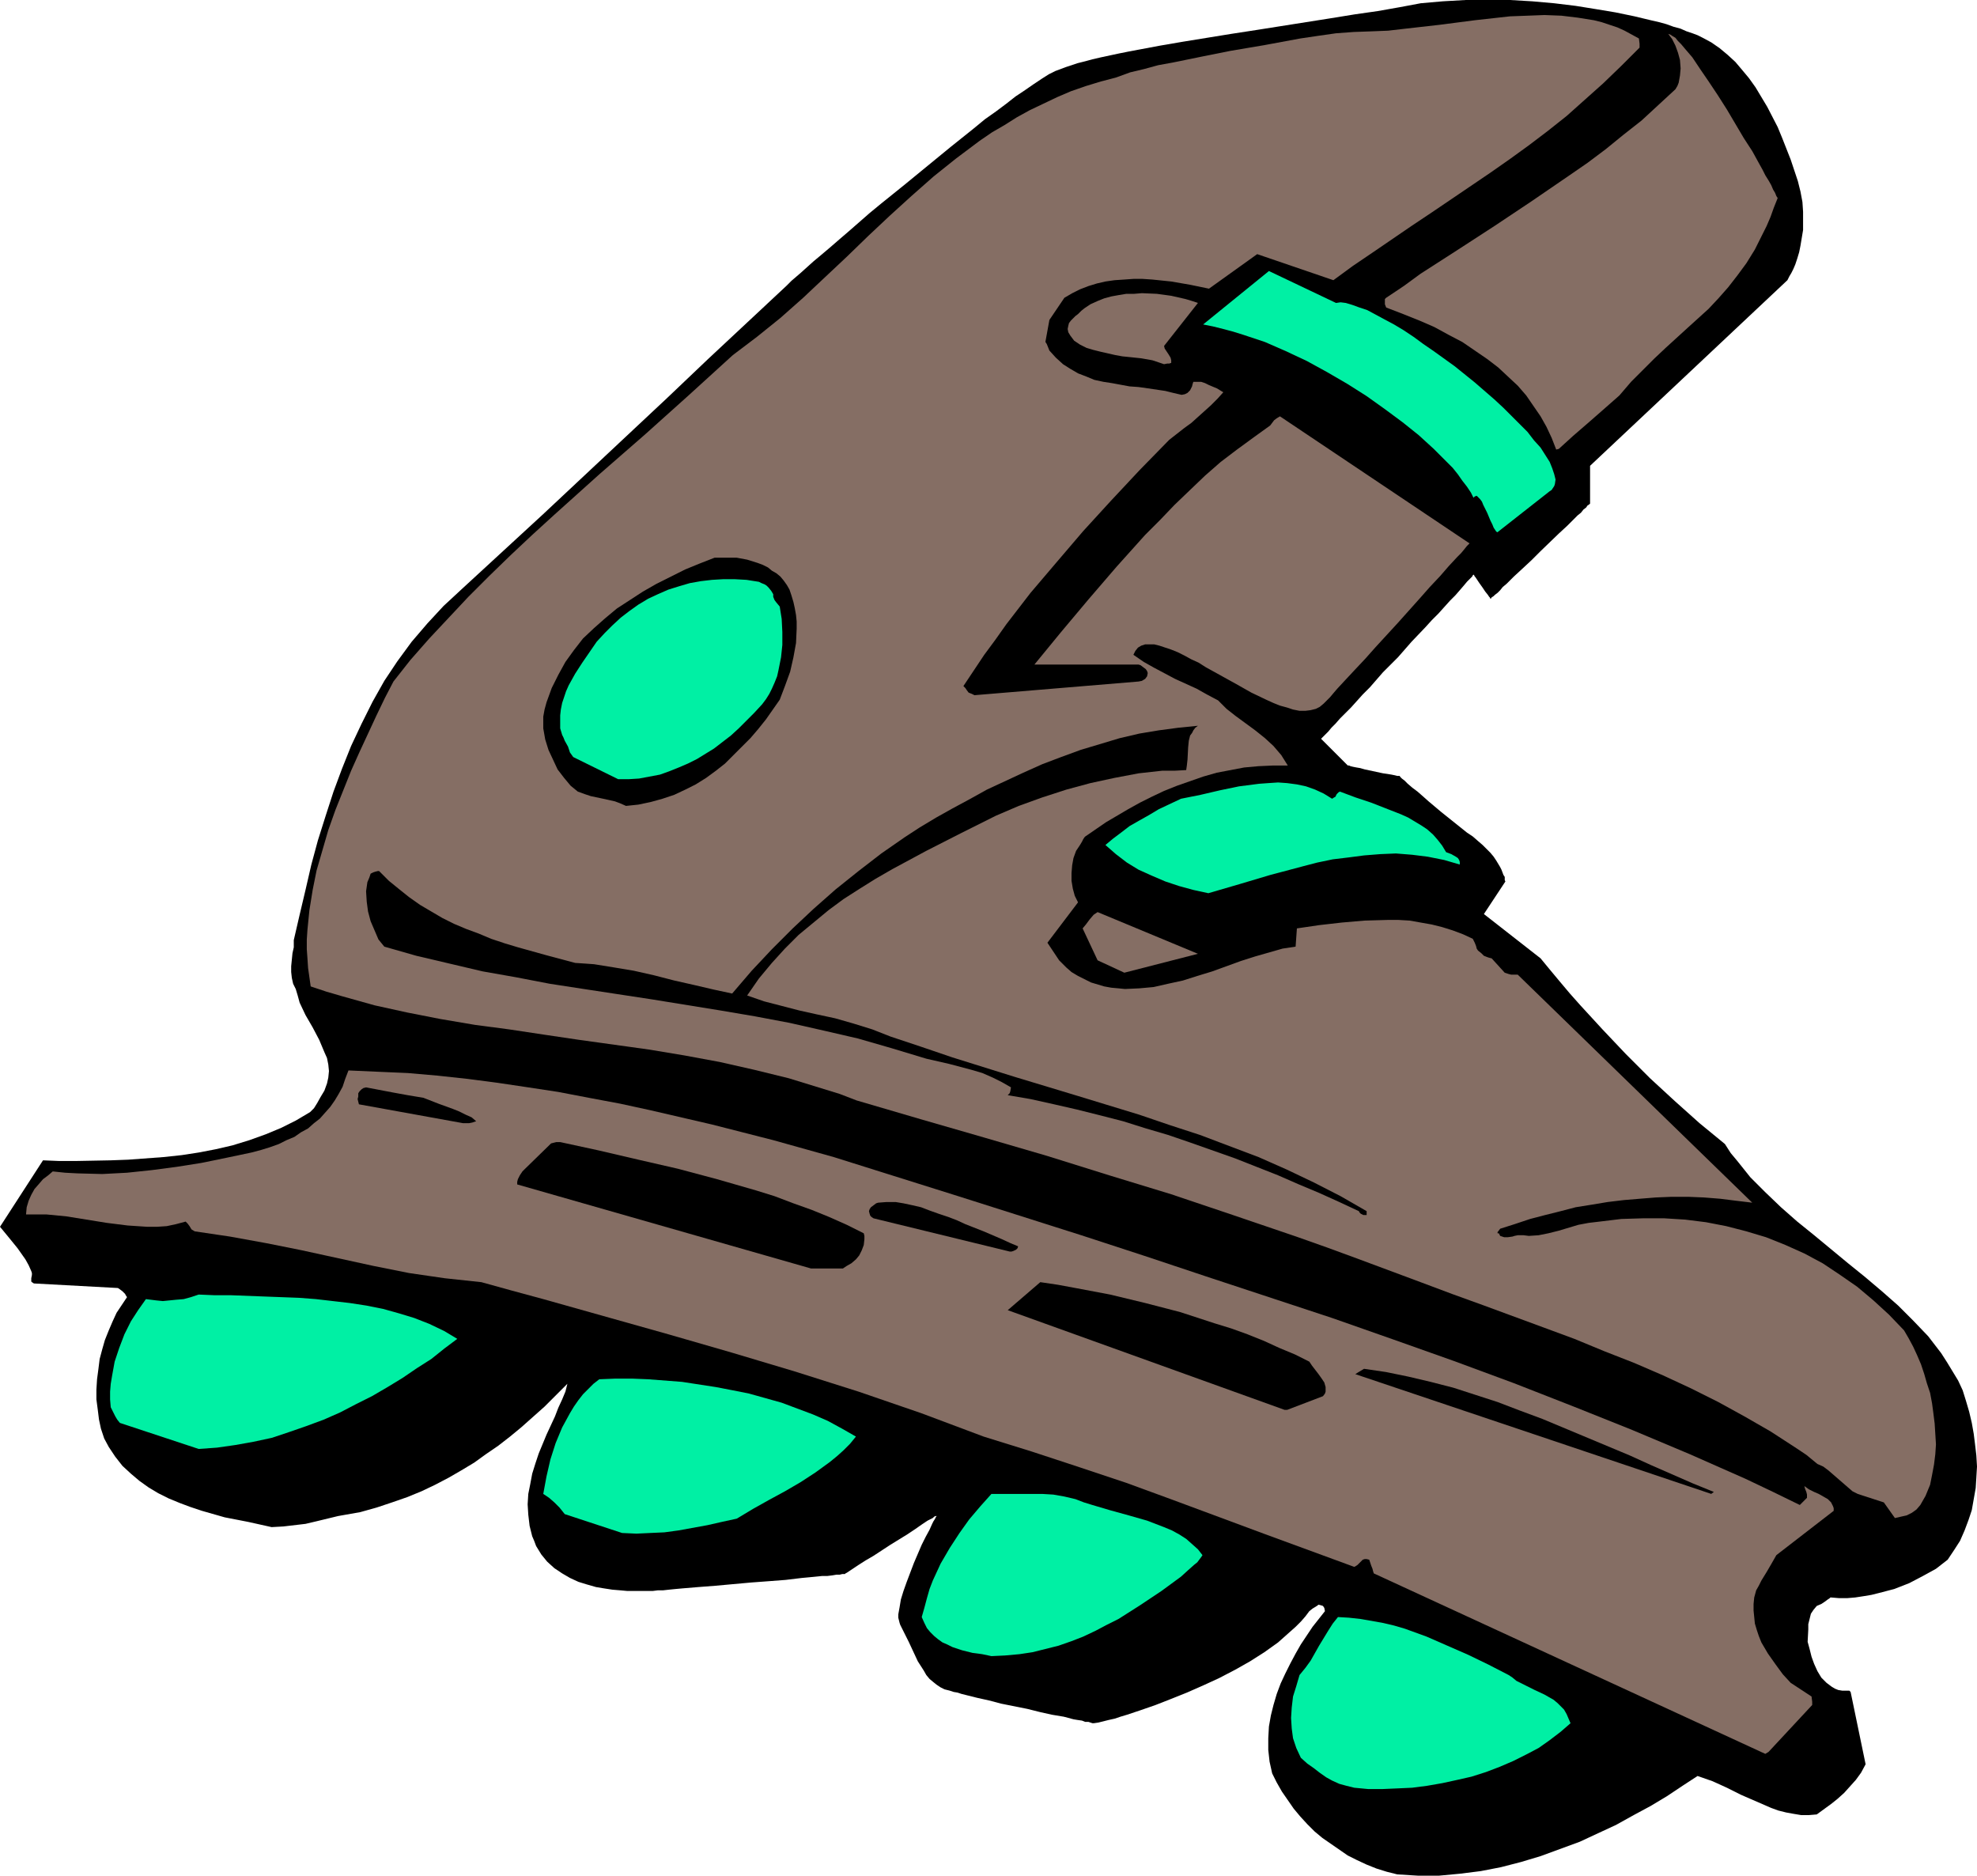
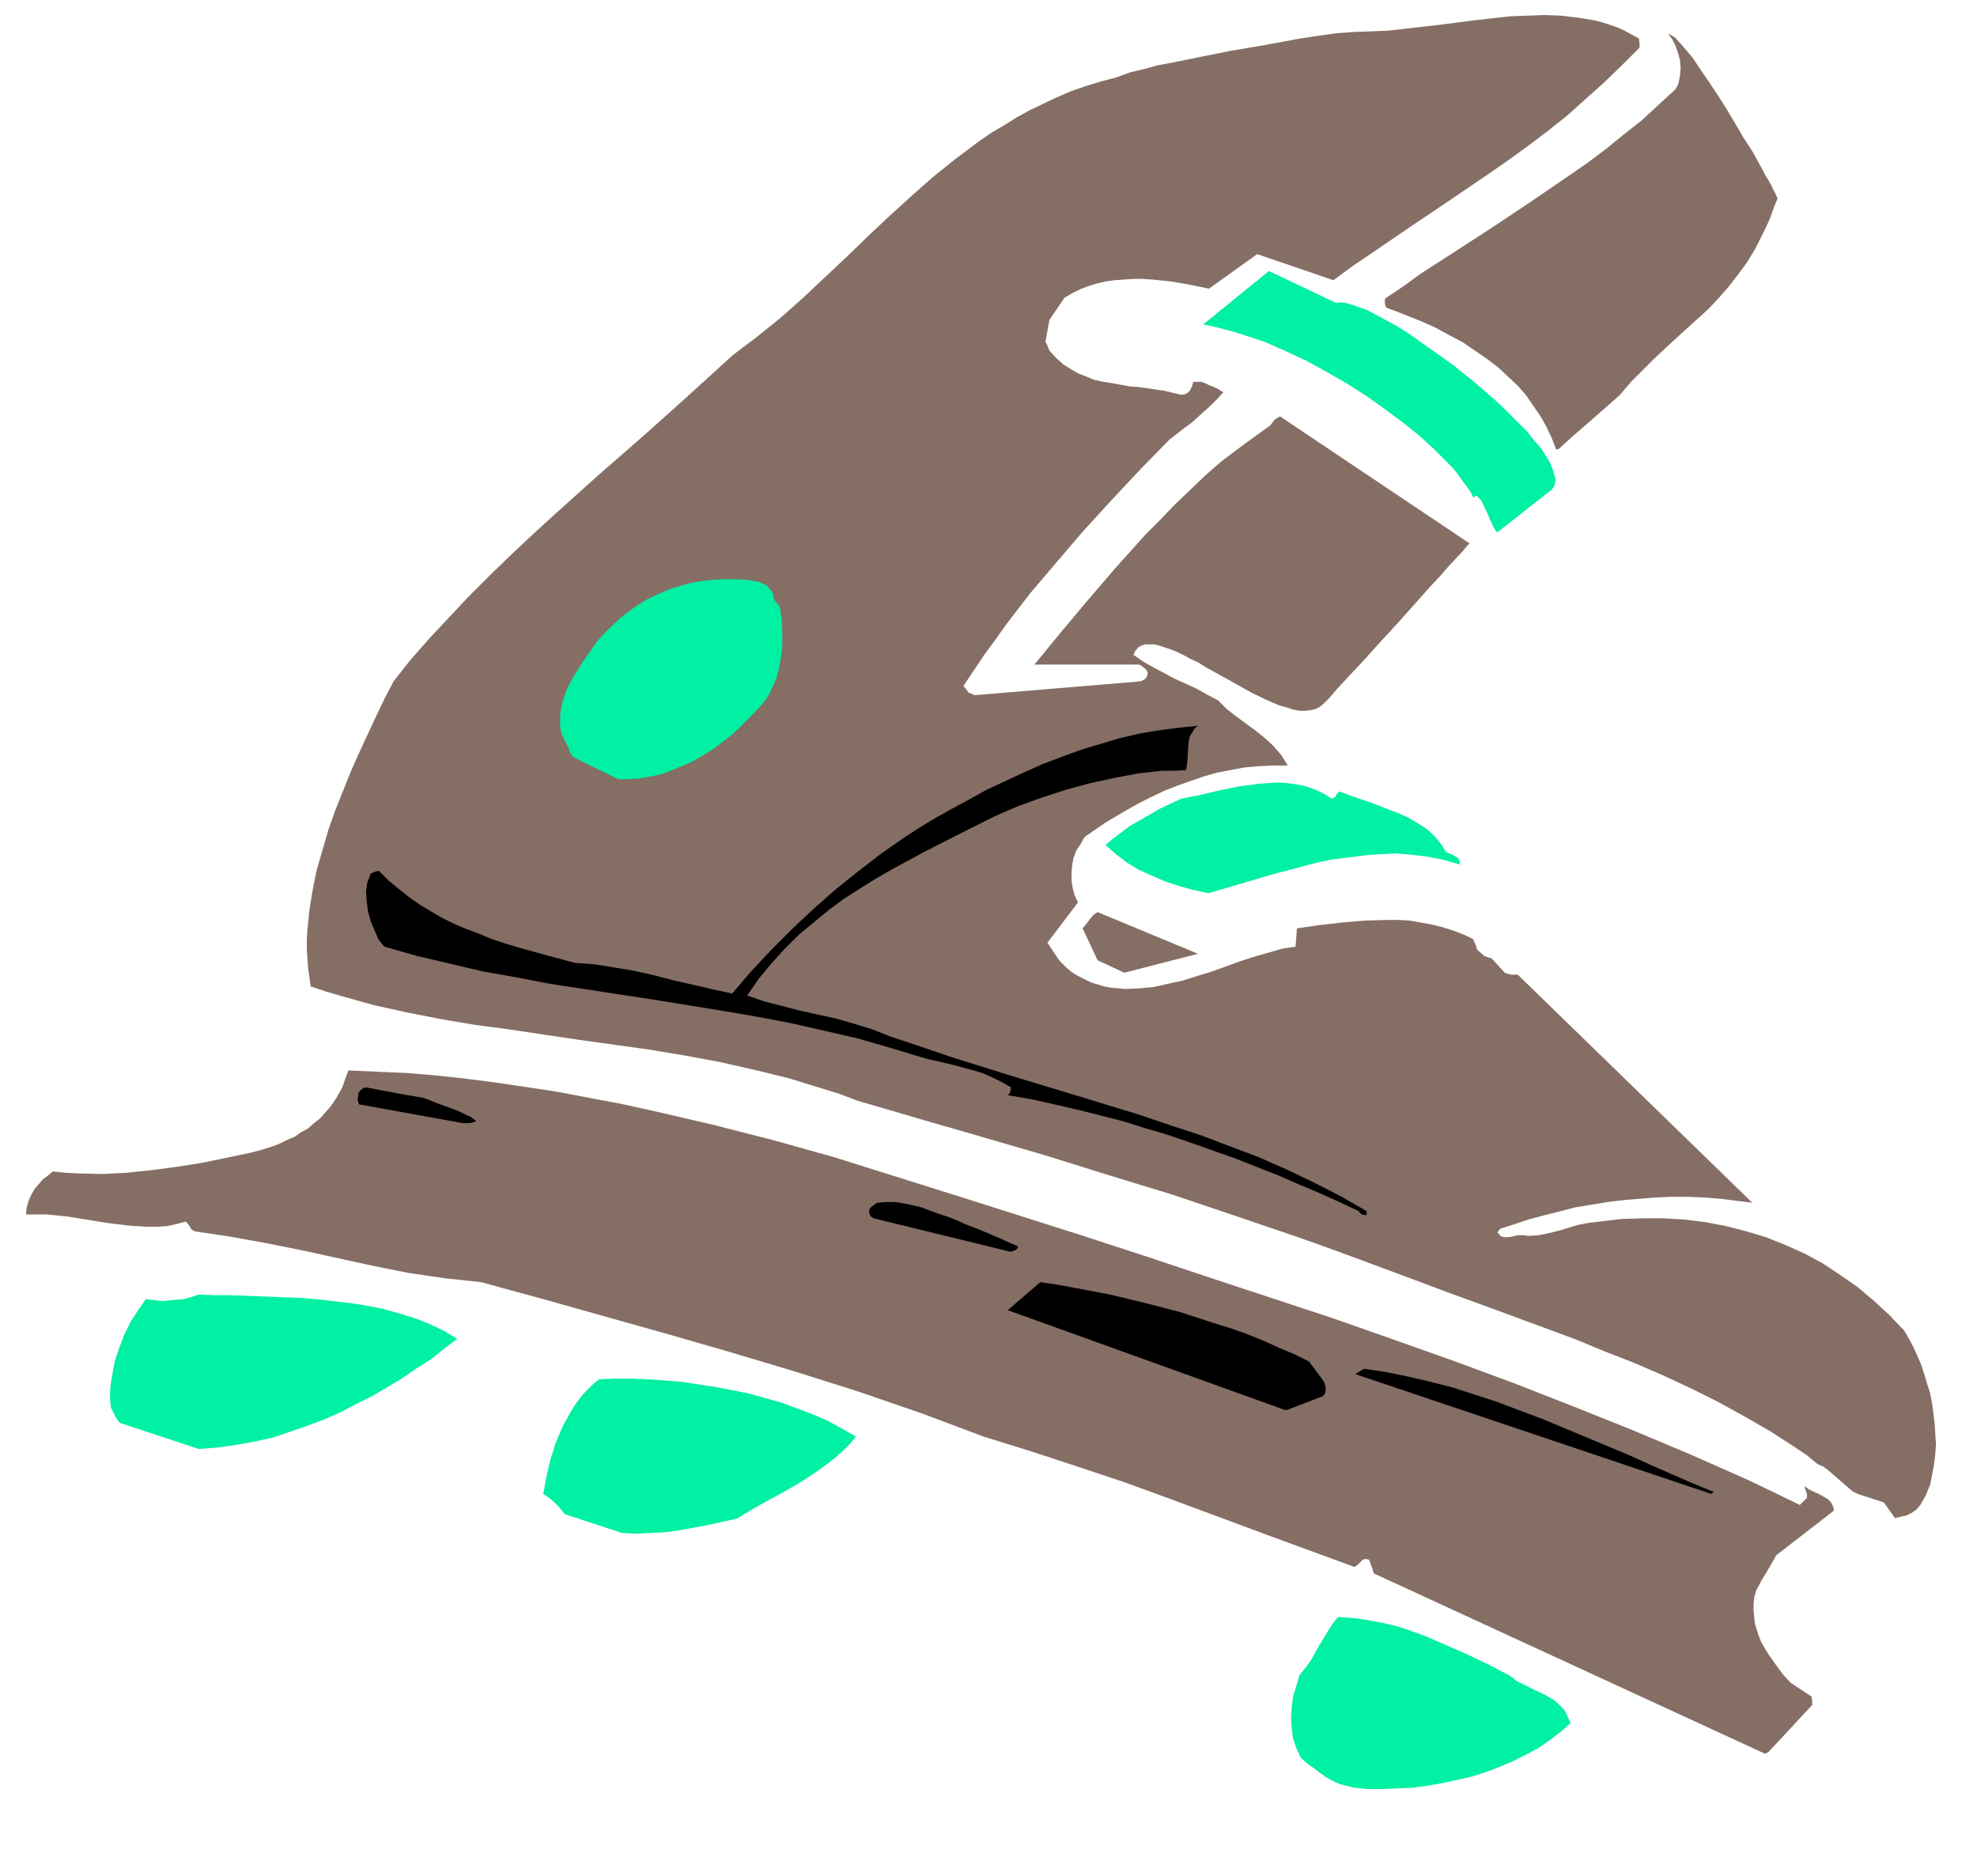
<svg xmlns="http://www.w3.org/2000/svg" xmlns:ns1="http://sodipodi.sourceforge.net/DTD/sodipodi-0.dtd" xmlns:ns2="http://www.inkscape.org/namespaces/inkscape" version="1.0" width="129.766mm" height="123.101mm" id="svg20" ns1:docname="In-Line Skate 1.wmf">
  <ns1:namedview id="namedview20" pagecolor="#ffffff" bordercolor="#000000" borderopacity="0.25" ns2:showpageshadow="2" ns2:pageopacity="0.0" ns2:pagecheckerboard="0" ns2:deskcolor="#d1d1d1" ns2:document-units="mm" />
  <defs id="defs1">
    <pattern id="WMFhbasepattern" patternUnits="userSpaceOnUse" width="6" height="6" x="0" y="0" />
  </defs>
-   <path style="fill:#000000;fill-opacity:1;fill-rule:evenodd;stroke:none" d="m 271.326,427.448 1.131,-0.162 1.293,-0.323 1.293,-0.323 1.454,-0.323 1.454,-0.485 1.616,-0.485 3.394,-1.131 3.717,-1.293 3.717,-1.454 4.04,-1.616 4.04,-1.778 3.878,-1.778 4.04,-2.101 3.717,-2.101 3.555,-2.262 3.394,-2.424 2.909,-2.586 1.454,-1.293 1.293,-1.293 1.131,-1.293 0.97,-1.293 0.808,-0.646 0.808,-0.485 0.485,-0.323 0.162,-0.162 v 0 l 0.646,0.162 0.485,0.162 0.323,0.485 0.162,0.808 -3.07,3.879 -2.909,4.363 -1.293,2.262 -1.293,2.424 -1.293,2.586 -1.131,2.424 -0.97,2.586 -0.808,2.747 -0.646,2.586 -0.485,2.747 -0.162,2.909 v 2.909 l 0.323,2.909 0.646,2.909 1.131,2.262 1.293,2.262 1.454,2.101 1.454,2.101 1.616,1.939 1.778,1.939 1.778,1.778 1.939,1.616 2.101,1.454 2.101,1.454 2.101,1.454 2.262,1.131 2.424,1.131 2.424,0.97 2.586,0.808 2.586,0.646 5.171,0.323 h 5.171 l 5.171,-0.485 5.171,-0.646 5.01,-0.97 5.01,-1.293 4.848,-1.454 4.848,-1.778 4.848,-1.778 4.525,-2.101 4.525,-2.101 4.363,-2.424 4.202,-2.262 4.04,-2.424 3.878,-2.586 3.717,-2.424 3.717,1.293 3.555,1.616 3.555,1.778 3.717,1.616 3.717,1.616 1.778,0.646 1.939,0.485 1.778,0.323 1.939,0.323 h 1.939 l 1.939,-0.162 3.555,-2.586 1.616,-1.293 1.616,-1.454 1.454,-1.616 1.454,-1.616 1.293,-1.778 1.131,-2.101 -3.717,-17.938 -0.323,-0.323 h -0.323 -1.454 l -0.97,-0.162 -0.808,-0.323 -0.808,-0.485 -0.646,-0.485 -0.646,-0.485 -1.293,-1.293 -0.97,-1.616 -0.808,-1.778 -0.646,-1.778 -0.485,-1.939 -0.485,-1.778 0.162,-3.071 v -1.293 l 0.323,-1.293 0.323,-1.293 0.646,-0.97 0.808,-0.97 1.131,-0.485 0.97,-0.646 0.646,-0.485 0.485,-0.323 0.162,-0.162 h 0.162 l 1.939,0.162 h 2.101 l 1.939,-0.162 2.101,-0.323 1.939,-0.323 1.939,-0.485 3.717,-0.97 3.717,-1.454 3.394,-1.778 3.232,-1.778 2.909,-2.262 1.616,-2.424 1.454,-2.262 1.131,-2.586 0.97,-2.586 0.808,-2.424 0.485,-2.747 0.485,-2.747 0.162,-2.586 0.162,-2.747 -0.162,-2.747 -0.323,-2.747 -0.323,-2.586 -0.485,-2.747 -0.646,-2.747 -0.808,-2.747 -0.808,-2.586 -1.131,-2.424 -2.747,-4.525 -1.454,-2.262 -1.616,-2.101 -1.616,-2.101 -3.717,-3.879 -3.717,-3.717 -4.04,-3.555 -4.202,-3.555 -4.202,-3.394 -8.403,-6.949 -4.202,-3.394 -4.04,-3.555 -3.878,-3.717 -3.717,-3.717 -3.232,-4.04 -1.616,-1.939 -1.454,-2.262 -6.302,-5.171 -6.141,-5.495 -6.141,-5.656 -5.979,-5.979 -5.818,-6.141 -5.494,-5.979 -2.586,-2.909 -2.586,-3.071 -2.424,-2.909 -2.262,-2.747 -14.059,-10.989 5.333,-8.08 v 0 l -0.162,-0.323 v -0.323 -0.485 l -0.323,-0.485 -0.485,-1.293 -0.323,-0.646 -0.485,-0.808 -0.485,-0.808 -0.646,-0.97 -0.808,-0.97 -0.97,-0.97 -0.97,-0.97 -1.131,-0.97 -1.293,-1.131 -1.454,-0.97 -3.232,-2.586 -3.232,-2.586 -3.07,-2.586 -1.454,-1.293 -1.293,-1.131 -1.293,-0.97 -1.131,-0.97 -0.808,-0.808 -0.646,-0.485 -0.485,-0.485 v -0.162 h -0.162 -0.485 l -0.646,-0.162 -0.808,-0.162 -0.97,-0.162 -1.131,-0.162 -2.262,-0.485 -2.262,-0.485 -1.131,-0.323 -0.97,-0.162 -0.808,-0.162 -0.646,-0.162 -0.323,-0.162 h -0.162 -0.162 l -0.162,-0.162 -0.323,-0.323 -0.485,-0.485 -0.97,-0.97 -1.293,-1.293 -1.131,-1.131 -1.131,-1.131 -0.485,-0.485 -0.323,-0.323 -0.162,-0.162 -0.162,-0.162 0.162,-0.162 0.323,-0.323 0.485,-0.485 0.808,-0.808 0.808,-0.97 0.97,-0.97 1.131,-1.293 1.293,-1.293 1.454,-1.454 1.454,-1.616 1.454,-1.616 1.778,-1.778 3.232,-3.717 3.717,-3.717 3.394,-3.879 3.394,-3.555 1.616,-1.778 1.616,-1.616 1.454,-1.616 1.454,-1.616 1.293,-1.293 1.131,-1.293 0.97,-1.131 0.808,-0.97 0.646,-0.646 0.646,-0.646 0.162,-0.323 0.162,-0.162 0.162,0.162 0.162,0.323 0.162,0.162 0.323,0.485 0.646,0.97 0.808,1.131 0.646,0.97 0.646,0.808 0.323,0.485 0.162,0.162 0.162,0.323 h 0.162 v -0.162 l 0.162,-0.162 0.485,-0.323 0.323,-0.323 0.646,-0.485 0.646,-0.646 0.646,-0.808 0.97,-0.808 1.778,-1.778 2.101,-1.939 2.262,-2.101 2.262,-2.262 4.525,-4.363 2.101,-1.939 1.778,-1.778 0.808,-0.808 0.808,-0.646 0.646,-0.808 0.646,-0.485 0.323,-0.485 0.485,-0.323 0.162,-0.162 v -0.162 -9.212 L 443.43,69.491 v 0 l 0.162,-0.323 0.323,-0.646 0.485,-0.808 0.485,-0.97 0.485,-1.131 0.485,-1.454 0.485,-1.616 0.323,-1.616 0.323,-1.939 0.323,-1.939 v -2.262 -2.262 l -0.162,-2.424 -0.485,-2.586 -0.646,-2.586 -1.778,-5.333 -2.101,-5.333 -1.131,-2.747 -2.586,-5.01 -1.454,-2.424 -1.454,-2.424 -1.616,-2.262 -1.616,-1.939 -1.778,-2.101 -1.939,-1.778 -1.939,-1.616 -2.101,-1.454 -2.101,-1.131 -1.293,-0.646 -1.293,-0.485 -1.454,-0.485 -1.454,-0.646 -1.778,-0.485 -1.778,-0.646 -1.778,-0.485 -2.101,-0.485 -4.04,-0.97 -4.686,-0.97 -4.848,-0.808 -5.01,-0.808 -5.333,-0.646 L 380.083,0.323 374.588,0 h -5.494 -5.494 l -5.656,0.323 -5.494,0.485 -5.171,0.97 -5.494,0.97 -5.656,0.808 -5.979,0.97 -6.141,0.97 -12.282,1.939 -6.302,0.97 -5.979,0.97 -5.979,0.97 -5.656,0.97 -5.171,0.97 -2.586,0.485 -2.424,0.485 -2.262,0.485 -2.262,0.485 -2.101,0.485 -1.778,0.485 -1.939,0.485 -1.454,0.485 -1.454,0.485 -1.293,0.485 -1.293,0.485 -1.616,0.808 -1.778,1.131 -1.939,1.293 -2.101,1.454 -2.424,1.616 -2.262,1.778 -2.586,1.939 -2.747,1.939 -2.747,2.262 -5.656,4.525 -11.635,9.535 -5.818,4.687 -2.747,2.262 -2.586,2.262 -2.586,2.262 -2.262,1.939 -2.424,2.101 -2.101,1.778 -1.939,1.616 -1.616,1.454 -1.616,1.454 -1.131,0.97 -1.131,0.97 -0.646,0.646 -0.485,0.485 -0.162,0.162 -4.848,4.525 -4.848,4.525 -9.858,9.212 -10.019,9.535 -10.181,9.535 -20.523,19.231 -10.181,9.373 -10.181,9.373 -2.262,2.101 -2.101,1.939 -4.04,4.363 -3.878,4.525 -3.555,4.848 -3.232,4.848 -2.909,5.171 -2.747,5.495 -2.586,5.495 -2.262,5.656 -2.101,5.656 -1.939,5.979 -1.939,6.141 -1.616,5.979 -1.454,6.303 -1.454,6.141 -1.454,6.303 v 1.778 l -0.323,1.454 -0.323,3.232 v 1.454 l 0.162,1.454 0.323,1.454 0.646,1.293 0.485,1.616 0.485,1.778 1.454,3.071 1.778,3.071 1.616,3.071 1.293,3.071 0.646,1.454 0.323,1.616 0.162,1.616 -0.162,1.616 -0.323,1.454 -0.646,1.778 -0.97,1.616 -0.808,1.454 -0.808,1.293 -0.97,0.97 -3.555,2.101 -3.555,1.778 -3.878,1.616 -4.04,1.454 -4.202,1.293 -4.202,0.97 -4.202,0.808 -4.202,0.646 -4.525,0.485 -4.363,0.323 -4.363,0.323 -4.363,0.162 -8.565,0.162 H 14.706 L 10.666,287.821 0,304.304 l 2.262,2.747 2.101,2.586 1.939,2.747 0.808,1.454 0.646,1.454 0.162,0.485 v 0.485 l -0.162,0.808 v 0.323 0.485 l 0.162,0.162 0.485,0.323 20.846,1.131 0.485,0.323 0.646,0.485 0.646,0.646 0.162,0.323 0.323,0.485 -1.293,1.939 -1.293,1.939 -0.97,2.101 -0.97,2.262 -0.97,2.424 -0.646,2.262 -0.646,2.424 -0.323,2.586 -0.323,2.424 -0.162,2.586 v 2.424 l 0.323,2.424 0.323,2.586 0.485,2.262 0.808,2.424 1.131,2.101 1.616,2.424 1.778,2.262 2.101,1.939 2.101,1.778 2.262,1.616 2.424,1.454 2.586,1.293 2.747,1.131 2.586,0.97 2.909,0.97 5.656,1.616 5.818,1.131 5.818,1.293 2.909,-0.162 2.747,-0.323 2.747,-0.323 2.747,-0.646 5.333,-1.293 2.747,-0.485 2.747,-0.485 4.04,-1.131 3.878,-1.293 3.717,-1.293 3.555,-1.454 3.394,-1.616 3.394,-1.778 3.07,-1.778 3.232,-1.939 2.909,-2.101 3.07,-2.101 2.909,-2.262 2.747,-2.262 2.909,-2.586 2.909,-2.586 2.747,-2.747 2.909,-2.909 -0.485,1.939 -0.808,1.939 -0.97,2.101 -0.808,2.101 -2.101,4.525 -1.939,4.687 -0.808,2.424 -0.808,2.586 -0.485,2.586 -0.485,2.424 -0.162,2.586 0.162,2.586 0.323,2.747 0.646,2.586 0.485,1.131 0.485,1.293 1.293,2.101 1.454,1.778 1.778,1.616 1.939,1.293 1.939,1.131 2.101,0.97 2.101,0.646 2.262,0.646 1.939,0.323 2.101,0.323 1.939,0.162 1.778,0.162 h 1.454 2.586 0.485 0.808 0.97 l 1.293,-0.162 h 1.293 l 1.454,-0.162 1.616,-0.162 1.778,-0.162 3.878,-0.323 4.202,-0.323 8.888,-0.808 4.363,-0.323 4.202,-0.323 4.04,-0.485 1.778,-0.162 1.616,-0.162 1.616,-0.162 h 1.293 l 1.293,-0.162 0.97,-0.162 h 0.808 l 0.646,-0.162 h 0.485 0.162 v 0 l 0.162,-0.162 0.323,-0.162 0.485,-0.323 0.485,-0.323 0.485,-0.323 1.454,-0.97 1.778,-1.131 1.939,-1.131 4.202,-2.747 4.202,-2.586 1.939,-1.293 1.616,-1.131 1.454,-0.97 0.646,-0.323 0.646,-0.323 0.323,-0.323 0.323,-0.162 h 0.323 v -0.162 0.162 l -0.162,0.162 -0.162,0.323 -0.162,0.323 -0.323,0.485 -0.323,0.646 -0.646,1.454 -0.97,1.778 -0.97,1.939 -0.97,2.262 -0.97,2.262 -1.778,4.687 -0.808,2.262 -0.646,2.101 -0.323,1.939 -0.323,1.778 v 0.808 l 0.162,0.646 0.162,0.646 0.162,0.485 0.97,1.939 1.131,2.262 2.262,4.848 1.454,2.262 0.646,1.131 0.808,0.97 0.97,0.808 0.808,0.646 0.97,0.646 0.97,0.485 0.646,0.162 0.646,0.162 0.97,0.323 0.97,0.162 0.97,0.323 1.293,0.323 2.586,0.646 2.909,0.646 3.07,0.808 6.464,1.293 3.232,0.808 2.909,0.646 2.909,0.485 2.424,0.646 0.97,0.162 1.131,0.162 0.808,0.323 h 0.808 l 0.485,0.162 0.485,0.162 z" id="path1" />
  <path style="fill:#00f0a4;fill-opacity:1;fill-rule:evenodd;stroke:none" d="m 335.966,443.447 3.394,0.323 h 3.717 l 3.717,-0.162 3.555,-0.162 3.717,-0.485 3.717,-0.646 3.717,-0.808 3.555,-0.808 3.555,-1.131 3.394,-1.293 3.394,-1.454 3.232,-1.616 3.07,-1.616 2.747,-1.939 2.747,-2.101 2.424,-2.101 -0.485,-1.131 -0.485,-1.131 -0.646,-1.131 -0.808,-0.808 -0.808,-0.808 -0.97,-0.808 -2.262,-1.293 -2.424,-1.131 -2.262,-1.131 -2.262,-1.131 -0.97,-0.808 -0.97,-0.646 -5.01,-2.586 -5.01,-2.424 -5.171,-2.262 -5.171,-2.262 -5.333,-1.939 -2.747,-0.808 -2.747,-0.646 -2.747,-0.485 -2.747,-0.485 -2.909,-0.323 -2.747,-0.162 -1.293,1.616 -1.131,1.778 -2.262,3.717 -2.101,3.717 -1.293,1.778 -1.454,1.778 -0.808,2.747 -0.808,2.586 -0.323,2.747 -0.162,2.586 0.162,2.586 0.323,2.424 0.808,2.424 1.131,2.424 1.616,1.454 1.616,1.131 1.454,1.131 1.616,1.131 1.454,0.808 1.778,0.808 1.778,0.485 z" id="path2" />
  <path style="fill:#856e64;fill-opacity:1;fill-rule:evenodd;stroke:none" d="m 438.743,434.559 10.827,-11.636 v -0.808 l -0.162,-1.293 -5.171,-3.394 -1.939,-2.101 -1.778,-2.424 -1.939,-2.747 -1.616,-2.747 -0.646,-1.616 -0.485,-1.454 -0.485,-1.616 -0.162,-1.616 -0.162,-1.616 v -1.616 l 0.162,-1.616 0.485,-1.778 0.646,-1.131 0.646,-1.293 1.293,-2.101 1.131,-1.939 0.646,-1.131 0.646,-1.131 14.221,-10.989 v -0.646 l -0.162,-0.485 -0.485,-0.97 -0.808,-0.808 -1.131,-0.646 -1.131,-0.646 -1.131,-0.485 -1.293,-0.646 -1.131,-0.808 0.162,0.646 0.323,0.808 0.162,0.646 v 0.808 l -0.323,0.323 -0.485,0.485 -0.485,0.485 -0.485,0.485 -6.626,-3.232 -6.787,-3.232 -13.898,-6.141 -14.221,-5.979 -14.544,-5.818 -14.867,-5.818 -14.867,-5.495 -15.029,-5.333 -15.19,-5.333 -15.675,-5.171 -15.675,-5.171 -15.514,-5.171 -15.352,-5.01 -30.542,-9.696 -30.866,-9.696 -15.029,-4.202 -15.19,-3.879 -15.352,-3.555 -7.434,-1.616 -7.757,-1.454 -7.595,-1.454 -7.434,-1.131 -7.595,-1.131 -7.434,-0.97 -7.434,-0.808 -7.434,-0.646 -7.434,-0.323 -7.272,-0.323 -0.808,2.101 -0.646,1.939 -0.97,1.778 -0.97,1.616 -1.131,1.616 -1.293,1.454 -1.293,1.454 -1.454,1.131 -1.454,1.293 -1.778,0.97 -1.616,1.131 -1.939,0.808 -1.939,0.97 -2.262,0.808 -2.101,0.646 -2.424,0.646 -6.141,1.293 -6.302,1.293 -6.141,0.97 -6.141,0.808 -6.141,0.646 -6.141,0.323 -6.141,-0.162 -3.07,-0.162 -3.07,-0.323 -1.131,0.97 -1.293,0.97 -0.97,1.131 -1.131,1.293 -0.808,1.454 -0.646,1.454 -0.485,1.616 -0.162,1.778 h 2.424 2.586 l 5.01,0.485 5.01,0.808 5.01,0.808 5.171,0.646 2.424,0.162 2.424,0.162 h 2.424 l 2.424,-0.162 2.262,-0.485 2.424,-0.646 0.485,0.485 0.485,0.646 0.485,0.808 0.808,0.485 4.363,0.646 4.363,0.646 8.888,1.616 8.888,1.778 8.888,1.939 8.888,1.939 8.888,1.778 8.888,1.293 4.525,0.485 4.525,0.485 7.595,2.101 7.757,2.101 15.514,4.363 15.514,4.363 15.675,4.525 15.675,4.687 15.837,5.01 15.514,5.333 7.757,2.909 7.757,2.909 11.958,3.717 11.797,3.879 11.635,3.879 11.474,4.202 22.624,8.404 22.462,8.242 0.323,-0.162 0.485,-0.323 0.323,-0.323 0.485,-0.485 0.485,-0.485 0.485,-0.162 h 0.485 l 0.646,0.162 0.485,1.454 0.323,0.808 0.162,0.646 0.162,0.485 97.121,44.765 z" id="path3" />
-   <path style="fill:#00f0a4;fill-opacity:1;fill-rule:evenodd;stroke:none" d="m 245.955,410.803 3.394,-0.162 3.555,-0.323 3.232,-0.485 3.232,-0.808 3.232,-0.808 3.232,-1.131 2.909,-1.131 3.07,-1.454 2.747,-1.454 2.909,-1.454 5.333,-3.394 5.333,-3.555 4.848,-3.555 1.778,-1.616 1.454,-1.293 0.808,-0.646 0.485,-0.646 0.485,-0.646 0.323,-0.485 -1.131,-1.454 -1.454,-1.293 -1.454,-1.293 -1.778,-1.131 -1.778,-0.97 -1.939,-0.808 -2.101,-0.808 -2.101,-0.808 -4.525,-1.293 -4.686,-1.293 -4.363,-1.293 -2.101,-0.646 -2.101,-0.808 -2.747,-0.646 -2.747,-0.485 -2.747,-0.162 h -2.424 -2.586 -2.424 -5.171 l -2.747,3.071 -2.747,3.232 -2.424,3.394 -2.424,3.717 -2.262,3.879 -0.97,2.101 -0.97,2.101 -0.808,2.101 -0.646,2.262 -0.646,2.424 -0.646,2.262 0.646,1.454 0.646,1.293 0.808,0.97 0.97,0.97 0.97,0.808 1.131,0.808 1.131,0.485 1.293,0.646 2.424,0.808 2.586,0.646 1.293,0.162 1.131,0.162 z" id="path4" />
  <path style="fill:#00f0a4;fill-opacity:1;fill-rule:evenodd;stroke:none" d="m 154.328,380.259 3.555,0.162 3.394,-0.162 3.555,-0.162 3.555,-0.485 3.555,-0.646 3.555,-0.646 3.555,-0.808 3.717,-0.808 4.04,-2.424 4.04,-2.262 3.878,-2.101 3.878,-2.262 3.717,-2.424 3.555,-2.586 1.778,-1.454 1.616,-1.454 1.616,-1.616 1.454,-1.778 -3.394,-1.939 -3.555,-1.939 -3.717,-1.616 -3.878,-1.454 -3.878,-1.454 -4.04,-1.131 -4.04,-1.131 -4.04,-0.808 -4.202,-0.808 -4.202,-0.646 -4.202,-0.646 -4.202,-0.323 -4.202,-0.323 -4.04,-0.162 h -4.04 l -4.04,0.162 -1.454,1.131 -1.293,1.293 -1.293,1.293 -1.131,1.454 -1.131,1.616 -0.97,1.616 -0.97,1.778 -0.97,1.778 -1.616,3.879 -1.293,4.04 -0.97,4.202 -0.808,4.363 1.454,0.97 1.293,1.131 1.293,1.293 0.646,0.808 0.646,0.808 z" id="path5" />
  <path style="fill:#856e64;fill-opacity:1;fill-rule:evenodd;stroke:none" d="m 471.548,376.219 1.454,-0.323 1.293,-0.646 1.131,-0.808 0.97,-1.131 0.646,-1.131 0.646,-1.131 1.131,-2.747 0.485,-2.424 0.485,-2.586 0.323,-2.586 0.162,-2.424 -0.162,-2.586 -0.162,-2.586 -0.323,-2.586 -0.323,-2.424 -0.485,-2.586 -0.808,-2.424 -0.646,-2.262 -0.808,-2.424 -0.97,-2.262 -0.97,-2.101 -1.131,-2.101 -1.131,-1.939 -3.717,-3.879 -3.878,-3.555 -4.04,-3.394 -4.202,-2.909 -4.363,-2.909 -4.525,-2.424 -4.686,-2.101 -4.848,-1.939 -4.848,-1.454 -5.01,-1.293 -5.01,-0.97 -5.171,-0.646 -5.171,-0.323 h -5.333 l -5.333,0.162 -5.333,0.646 -2.747,0.323 -2.586,0.485 -4.848,1.454 -2.586,0.646 -2.424,0.485 -2.424,0.162 -1.293,-0.162 h -1.454 l -0.808,0.162 -0.485,0.162 -1.131,0.162 h -0.97 l -0.97,-0.323 -0.162,-0.323 -0.162,-0.323 h -0.323 v -0.162 -0.162 l 0.162,-0.162 0.485,-0.646 3.555,-1.131 3.878,-1.293 3.717,-0.97 3.878,-0.97 3.717,-0.97 4.04,-0.646 3.878,-0.646 4.04,-0.485 3.878,-0.323 4.04,-0.323 3.878,-0.162 h 4.202 l 3.878,0.162 4.04,0.323 3.878,0.485 4.04,0.485 -58.176,-56.562 v 0 h -1.616 l -0.646,-0.162 -0.97,-0.323 -3.232,-3.555 -0.646,-0.162 -0.485,-0.162 -0.808,-0.323 -0.646,-0.646 -0.808,-0.646 -0.323,-0.485 -0.162,-0.646 -0.323,-0.808 -0.485,-0.97 -2.424,-1.131 -2.586,-0.97 -2.586,-0.808 -2.586,-0.646 -2.747,-0.485 -2.747,-0.485 -2.747,-0.162 h -2.747 l -5.656,0.162 -5.656,0.485 -5.656,0.646 -5.494,0.808 v 0 l -0.323,4.525 -3.232,0.485 -3.394,0.97 -3.394,0.97 -3.555,1.131 -7.11,2.586 -3.717,1.131 -3.555,1.131 -3.717,0.808 -3.555,0.808 -3.555,0.323 -3.555,0.162 -1.616,-0.162 -1.778,-0.162 -1.778,-0.323 -1.616,-0.485 -1.616,-0.485 -1.616,-0.808 -1.616,-0.808 -1.616,-0.97 -1.293,-1.131 -0.97,-0.97 -0.808,-0.808 -0.646,-0.97 -2.262,-3.394 7.595,-10.02 -0.808,-1.616 -0.485,-1.778 -0.323,-1.939 v -1.939 l 0.162,-1.939 0.323,-1.778 0.646,-1.778 0.97,-1.454 0.485,-0.808 0.323,-0.646 0.323,-0.485 0.162,-0.162 v 0 l 2.586,-1.778 2.586,-1.778 2.747,-1.616 2.747,-1.616 2.909,-1.616 2.909,-1.454 3.07,-1.454 3.232,-1.293 3.232,-1.131 3.232,-1.131 3.394,-0.97 3.394,-0.646 3.394,-0.646 3.555,-0.323 3.555,-0.162 h 3.717 l -0.808,-1.293 -0.808,-1.293 -1.939,-2.262 -2.101,-1.939 -2.424,-1.939 -4.848,-3.555 -2.262,-1.778 -2.101,-2.101 -2.747,-1.454 -2.586,-1.454 -5.333,-2.424 -5.171,-2.747 -2.586,-1.454 -2.586,-1.778 0.485,-0.97 0.646,-0.808 0.808,-0.485 0.97,-0.323 h 1.131 1.131 l 1.293,0.323 1.454,0.485 1.454,0.485 1.616,0.646 1.616,0.808 1.778,0.97 1.778,0.808 1.778,1.131 7.595,4.202 3.717,2.101 3.717,1.778 1.778,0.808 1.616,0.646 1.778,0.485 1.454,0.485 1.616,0.323 h 1.454 l 1.293,-0.162 1.293,-0.323 0.97,-0.485 0.97,-0.808 0.808,-0.808 0.808,-0.808 0.808,-0.97 0.97,-1.131 2.101,-2.262 2.262,-2.424 2.586,-2.747 2.586,-2.909 5.494,-5.979 5.494,-6.141 2.424,-2.747 2.586,-2.747 2.101,-2.424 2.101,-2.262 0.97,-0.97 0.808,-0.97 0.646,-0.808 0.646,-0.646 -47.026,-31.513 -0.808,0.485 -0.646,0.485 -0.485,0.646 -0.485,0.646 -4.04,2.909 -4.202,3.071 -4.04,3.071 -3.878,3.394 -3.717,3.555 -3.878,3.717 -3.555,3.717 -3.717,3.717 -7.11,7.919 -6.949,8.08 -6.787,8.08 -6.626,8.08 h 25.856 l 0.485,0.162 0.646,0.485 0.646,0.485 0.323,0.485 0.162,0.485 -0.162,0.808 -0.485,0.646 -0.808,0.485 -0.808,0.162 -40.723,3.394 -0.646,-0.323 -0.808,-0.323 -0.485,-0.646 -0.323,-0.485 -0.485,-0.485 2.586,-3.879 2.586,-3.879 2.747,-3.717 2.747,-3.879 5.979,-7.757 6.464,-7.595 6.626,-7.757 6.949,-7.595 7.11,-7.595 7.272,-7.434 3.717,-2.909 1.778,-1.293 1.616,-1.454 3.232,-2.909 1.616,-1.616 1.454,-1.616 -0.808,-0.485 -0.808,-0.485 -1.939,-0.808 -0.97,-0.485 -0.97,-0.323 h -0.97 -0.97 l -0.162,0.485 -0.162,0.646 -0.485,0.97 -0.323,0.323 -0.323,0.323 -0.646,0.323 -0.808,0.162 -2.101,-0.485 -1.939,-0.485 -4.363,-0.646 -2.262,-0.323 -2.262,-0.162 -4.363,-0.808 -2.101,-0.323 -2.262,-0.485 -1.939,-0.808 -2.101,-0.808 -1.939,-1.131 -1.778,-1.131 -1.778,-1.616 -1.616,-1.778 -0.323,-0.808 -0.323,-0.808 -0.323,-0.485 v 0 -0.162 l 0.97,-5.333 3.717,-5.495 1.939,-1.131 1.939,-0.97 2.101,-0.808 2.101,-0.646 2.101,-0.485 2.262,-0.323 2.424,-0.162 2.262,-0.162 h 2.262 l 2.424,0.162 4.686,0.485 4.686,0.808 4.686,0.97 11.958,-8.565 18.907,6.464 4.848,-3.555 5.01,-3.394 9.696,-6.626 4.848,-3.232 5.01,-3.394 9.534,-6.464 4.848,-3.394 4.686,-3.394 4.686,-3.555 4.686,-3.717 4.525,-4.04 4.525,-4.04 4.525,-4.363 4.525,-4.525 v -0.97 l -0.162,-1.293 -1.778,-0.97 -1.778,-0.97 -1.778,-0.808 -1.939,-0.646 -1.939,-0.646 -1.939,-0.485 -4.04,-0.646 -4.04,-0.485 -4.202,-0.162 -4.202,0.162 -4.363,0.162 -4.363,0.485 -4.363,0.485 -8.726,1.131 -8.565,0.97 -4.202,0.485 -4.04,0.162 -4.525,0.162 -4.363,0.323 -4.525,0.646 -4.363,0.646 -8.726,1.616 -8.565,1.454 -7.272,1.454 -7.11,1.454 -3.555,0.646 -3.555,0.97 -3.394,0.808 -3.555,1.293 -3.717,0.97 -3.717,1.131 -3.717,1.293 -3.394,1.454 -3.394,1.616 -3.394,1.616 -3.232,1.778 -3.07,1.939 -3.07,1.778 -3.07,2.101 -5.818,4.363 -5.656,4.525 -5.494,4.848 -5.333,4.848 -5.333,5.01 -5.333,5.171 -5.333,5.01 -5.494,5.171 -5.656,5.01 -5.818,4.687 -5.979,4.525 -10.827,9.858 -10.989,9.858 -11.312,9.858 -11.15,10.02 -5.494,5.01 -5.333,5.01 -5.333,5.171 -5.171,5.171 -4.848,5.171 -4.848,5.171 -4.686,5.333 -4.202,5.333 -2.101,4.04 -2.101,4.363 -2.101,4.525 -2.101,4.525 -2.101,4.687 -1.939,4.848 -1.939,4.848 -1.778,5.01 -1.454,5.01 -1.454,5.01 -0.97,4.848 -0.808,5.01 -0.485,4.848 -0.162,2.424 v 2.424 l 0.162,2.262 0.162,2.424 0.323,2.262 0.323,2.262 3.878,1.293 3.878,1.131 8.08,2.262 8.08,1.778 8.242,1.616 8.565,1.454 8.565,1.131 8.565,1.293 8.726,1.293 17.453,2.424 8.726,1.454 8.726,1.616 8.565,1.939 8.565,2.101 4.202,1.293 4.202,1.293 4.202,1.293 4.202,1.616 15.998,4.687 15.675,4.525 15.514,4.525 15.514,4.848 15.352,4.687 15.352,5.171 15.675,5.333 7.757,2.747 7.918,2.909 15.19,5.656 7.757,2.909 7.595,2.747 15.352,5.656 7.434,2.747 7.434,3.071 7.434,2.909 7.11,3.071 6.949,3.232 6.787,3.394 6.464,3.555 6.464,3.717 5.979,3.879 2.909,1.939 2.747,2.262 1.454,0.646 1.293,0.97 2.424,2.101 2.424,2.101 1.131,0.97 1.293,0.646 6.464,2.101 2.747,3.879 z" id="path6" />
  <path style="fill:#000000;fill-opacity:1;fill-rule:evenodd;stroke:none" d="m 424.523,370.563 0.646,-0.485 -5.171,-2.101 -5.171,-2.262 -5.171,-2.262 -5.333,-2.424 -10.827,-4.525 -10.827,-4.525 -5.656,-2.101 -5.494,-2.101 -5.494,-1.778 -5.494,-1.778 -5.656,-1.454 -5.494,-1.293 -5.494,-1.131 -5.494,-0.808 -0.808,0.485 -0.808,0.485 -0.485,0.323 h -0.162 v 0 z" id="path7" />
  <path style="fill:#00f0a4;fill-opacity:1;fill-rule:evenodd;stroke:none" d="m 49.288,359.412 4.525,-0.323 4.525,-0.646 4.525,-0.808 4.525,-0.97 4.363,-1.454 4.202,-1.454 4.363,-1.616 4.04,-1.778 4.04,-2.101 3.878,-1.939 3.878,-2.262 3.717,-2.262 3.555,-2.424 3.555,-2.262 3.232,-2.586 3.232,-2.424 -3.232,-1.939 -3.717,-1.778 -3.717,-1.454 -3.717,-1.131 -4.04,-1.131 -4.04,-0.808 -4.202,-0.646 -4.202,-0.485 -4.202,-0.485 -4.202,-0.323 -8.565,-0.323 -8.403,-0.323 H 53.166 l -3.878,-0.162 -1.939,0.646 -1.778,0.485 -1.939,0.162 -1.616,0.162 -1.616,0.162 -1.616,-0.162 -1.293,-0.162 -1.293,-0.162 -1.939,2.747 -1.778,2.747 -1.616,3.232 -1.293,3.394 -1.131,3.394 -0.646,3.555 -0.323,1.939 -0.162,1.939 v 1.939 l 0.162,1.939 0.323,0.646 0.323,0.646 0.485,0.97 0.485,0.808 0.646,0.808 z" id="path8" />
  <path style="fill:#000000;fill-opacity:1;fill-rule:evenodd;stroke:none" d="m 319.321,349.716 8.888,-3.394 0.485,-0.646 0.162,-0.485 v -0.646 -0.485 l -0.323,-1.131 -0.646,-0.97 -0.808,-1.131 -1.616,-2.101 -0.646,-0.97 -3.555,-1.778 -3.878,-1.616 -3.878,-1.778 -4.04,-1.616 -4.04,-1.454 -4.202,-1.293 -8.403,-2.747 -8.726,-2.262 -8.726,-2.101 -8.565,-1.616 -4.363,-0.808 -4.363,-0.646 -8.08,6.949 68.68,24.726 z" id="path9" />
-   <path style="fill:#000000;fill-opacity:1;fill-rule:evenodd;stroke:none" d="m 201.192,314.647 h 7.918 l 0.97,-0.646 1.131,-0.646 1.131,-0.97 0.808,-0.97 0.646,-1.293 0.485,-1.293 0.162,-1.454 v -0.808 l -0.162,-0.646 -4.202,-2.101 -4.363,-1.939 -4.363,-1.778 -4.525,-1.616 -4.686,-1.778 -4.686,-1.454 -9.534,-2.747 -9.696,-2.586 -9.858,-2.262 -9.696,-2.262 -9.696,-2.101 h -0.485 -0.485 l -0.646,0.162 -0.646,0.162 -6.626,6.464 -0.485,0.485 -0.646,0.97 -0.485,0.97 -0.162,0.646 V 293.8 Z" id="path10" />
  <path style="fill:#000000;fill-opacity:1;fill-rule:evenodd;stroke:none" d="m 250.48,310.445 h 0.485 l 0.485,-0.162 0.646,-0.323 0.323,-0.323 0.162,-0.485 -1.939,-0.808 -2.101,-0.97 -4.525,-1.939 -4.525,-1.778 -2.101,-0.97 -2.101,-0.808 -2.424,-0.808 -2.262,-0.808 -2.101,-0.808 -2.101,-0.485 -2.262,-0.485 -1.939,-0.323 h -2.262 l -2.101,0.162 -0.485,0.162 -0.646,0.485 -0.646,0.485 -0.323,0.485 -0.162,0.485 0.162,0.646 0.162,0.485 0.323,0.323 0.485,0.323 z" id="path11" />
  <path style="fill:#000000;fill-opacity:1;fill-rule:evenodd;stroke:none" d="m 339.036,301.395 v -0.97 l -6.464,-3.717 -6.626,-3.394 -6.787,-3.232 -6.949,-3.071 -7.272,-2.747 -7.272,-2.747 -7.434,-2.424 -7.595,-2.586 -15.352,-4.687 -15.514,-4.687 -15.514,-4.848 -7.595,-2.586 -7.757,-2.586 -4.525,-1.778 -4.686,-1.454 -4.525,-1.293 -4.525,-0.97 -4.363,-0.97 -4.363,-1.131 -4.363,-1.131 -4.202,-1.454 2.909,-4.202 3.232,-3.879 3.232,-3.555 3.394,-3.394 3.717,-3.071 3.717,-3.071 3.717,-2.747 4.04,-2.586 3.878,-2.424 4.202,-2.424 8.403,-4.525 8.565,-4.363 8.726,-4.363 5.656,-2.424 5.818,-2.101 5.979,-1.939 5.979,-1.616 5.979,-1.293 5.979,-1.131 2.909,-0.323 2.909,-0.323 h 3.07 l 2.909,-0.162 0.162,-1.131 0.162,-1.454 0.162,-3.071 0.162,-1.616 0.323,-1.293 0.485,-0.646 0.323,-0.646 0.485,-0.646 0.646,-0.485 -4.848,0.485 -4.848,0.646 -4.848,0.808 -4.848,1.131 -4.848,1.454 -4.848,1.454 -4.848,1.778 -4.686,1.778 -4.686,2.101 -4.525,2.101 -4.525,2.101 -4.363,2.424 -4.202,2.262 -4.04,2.262 -4.04,2.424 -3.717,2.424 -5.818,4.04 -5.656,4.363 -5.656,4.525 -5.494,4.848 -5.171,4.848 -5.171,5.171 -5.01,5.333 -4.848,5.656 -2.262,-0.485 -2.262,-0.485 -4.848,-1.131 -5.01,-1.131 -5.01,-1.293 -5.01,-1.131 -4.848,-0.808 -5.01,-0.808 -2.262,-0.162 -2.424,-0.162 -7.272,-1.939 -6.949,-1.939 -3.232,-0.97 -3.394,-1.131 -3.07,-1.293 -3.07,-1.131 -3.07,-1.293 -2.909,-1.454 -2.747,-1.616 -2.747,-1.616 -2.747,-1.939 -2.424,-1.939 -2.586,-2.101 -2.424,-2.424 h -0.323 l -0.646,0.162 -0.485,0.162 -0.646,0.323 -0.323,0.97 -0.485,1.131 -0.162,1.131 -0.162,1.131 0.162,2.586 0.323,2.424 0.646,2.424 0.97,2.262 0.97,2.262 1.454,1.778 7.918,2.262 8.242,1.939 8.242,1.939 8.242,1.454 8.403,1.616 8.403,1.293 16.968,2.586 16.968,2.747 8.565,1.454 8.565,1.616 8.565,1.939 8.403,1.939 8.403,2.424 8.565,2.586 5.656,1.293 5.494,1.454 2.747,0.808 2.586,1.131 2.262,1.131 2.262,1.293 -0.162,0.97 -0.162,0.485 -0.485,0.485 5.656,0.97 5.818,1.293 5.656,1.293 5.818,1.454 5.656,1.454 5.656,1.778 5.494,1.616 5.656,1.939 10.989,3.879 5.333,2.101 5.333,2.101 5.171,2.262 5.01,2.101 5.01,2.262 4.848,2.262 0.162,0.323 0.323,0.323 0.646,0.323 z" id="path12" />
  <path style="fill:#000000;fill-opacity:1;fill-rule:evenodd;stroke:none" d="m 114.897,278.609 h 1.454 l 0.808,-0.162 0.97,-0.323 -1.131,-0.97 -1.454,-0.646 -1.616,-0.808 -1.616,-0.646 -1.778,-0.646 -1.778,-0.646 -3.717,-1.454 -1.939,-0.323 -1.939,-0.323 -3.555,-0.646 -3.394,-0.646 -3.394,-0.646 -0.646,0.162 -0.485,0.323 -0.485,0.485 -0.323,0.485 v 0.808 l -0.162,0.646 0.162,0.646 0.162,0.646 z" id="path13" />
  <path style="fill:#856e64;fill-opacity:1;fill-rule:evenodd;stroke:none" d="m 278.921,241.278 18.261,-4.687 -24.886,-10.343 -0.485,0.323 -0.485,0.323 -0.97,1.131 -0.97,1.293 -0.808,0.97 v 0 l 3.717,7.919 z" id="path14" />
  <path style="fill:#00f0a4;fill-opacity:1;fill-rule:evenodd;stroke:none" d="m 299.768,221.562 7.757,-2.262 7.595,-2.262 7.918,-2.101 3.717,-0.97 3.878,-0.808 4.04,-0.485 3.717,-0.485 4.04,-0.323 3.878,-0.162 4.04,0.323 3.878,0.485 4.04,0.808 3.878,1.131 v -0.646 l -0.162,-0.485 -0.323,-0.485 -0.485,-0.323 -1.131,-0.646 -1.293,-0.485 -0.97,-1.616 -1.131,-1.454 -1.131,-1.293 -1.454,-1.293 -1.454,-0.97 -1.616,-0.97 -1.616,-0.97 -1.778,-0.808 -3.717,-1.454 -3.717,-1.454 -3.878,-1.293 -3.878,-1.454 -0.323,0.162 -0.162,0.162 -0.323,0.323 -0.323,0.646 -0.323,0.162 -0.485,0.323 -2.101,-1.293 -2.101,-0.97 -2.262,-0.808 -2.262,-0.485 -2.424,-0.323 -2.262,-0.162 -2.424,0.162 -2.262,0.162 -5.01,0.646 -4.686,0.97 -4.848,1.131 -4.848,0.97 -2.747,1.293 -2.747,1.293 -2.424,1.454 -2.586,1.454 -2.262,1.293 -2.101,1.616 -1.939,1.454 -1.939,1.616 2.586,2.262 2.747,2.101 2.909,1.778 3.232,1.454 3.394,1.454 3.394,1.131 3.555,0.97 z" id="path15" />
-   <path style="fill:#000000;fill-opacity:1;fill-rule:evenodd;stroke:none" d="m 155.297,199.907 3.07,-0.323 3.07,-0.646 2.909,-0.808 2.909,-0.97 2.747,-1.293 2.586,-1.293 2.586,-1.616 2.424,-1.778 2.262,-1.778 2.101,-2.101 2.101,-2.101 2.101,-2.101 1.939,-2.262 1.939,-2.424 3.394,-4.848 1.293,-3.394 1.293,-3.555 0.808,-3.555 0.646,-3.555 0.162,-3.555 v -1.778 l -0.162,-1.616 -0.323,-1.778 -0.323,-1.454 -0.485,-1.616 -0.485,-1.454 -0.646,-1.131 -0.808,-1.131 -0.808,-0.97 -0.97,-0.808 -1.131,-0.646 -0.97,-0.808 -1.293,-0.646 -1.293,-0.485 -2.586,-0.808 -2.586,-0.485 h -2.909 -2.586 l -3.717,1.454 -3.555,1.454 -3.555,1.778 -3.555,1.778 -3.394,1.939 -3.232,2.101 -3.232,2.101 -2.909,2.424 -2.747,2.424 -2.747,2.586 -2.262,2.909 -2.101,2.909 -1.778,3.232 -1.616,3.232 -1.293,3.555 -0.485,1.778 -0.323,1.778 v 2.909 l 0.485,2.747 0.808,2.586 1.131,2.424 1.131,2.424 1.616,2.101 1.616,1.939 1.778,1.454 1.778,0.646 1.454,0.485 3.07,0.646 2.909,0.646 1.293,0.485 z" id="path16" />
  <path style="fill:#00f0a4;fill-opacity:1;fill-rule:evenodd;stroke:none" d="m 153.358,193.281 h 2.586 l 2.586,-0.162 2.586,-0.485 2.586,-0.485 2.262,-0.808 2.424,-0.97 2.262,-0.97 2.262,-1.131 2.101,-1.293 2.101,-1.293 2.101,-1.616 2.101,-1.616 1.939,-1.778 1.939,-1.939 1.939,-1.939 1.939,-2.101 0.97,-1.293 0.808,-1.293 0.646,-1.293 0.646,-1.454 0.646,-1.616 0.323,-1.454 0.646,-3.232 0.323,-3.071 v -3.232 l -0.162,-3.232 -0.485,-3.071 -0.808,-0.97 -0.485,-0.646 -0.323,-0.808 v -0.646 l -0.485,-0.808 -0.646,-0.808 -0.485,-0.485 -0.485,-0.323 -0.808,-0.323 -0.646,-0.323 -3.07,-0.485 -2.909,-0.162 h -2.909 l -2.747,0.162 -2.747,0.323 -2.747,0.485 -2.747,0.808 -2.586,0.808 -2.586,1.131 -2.424,1.131 -2.424,1.454 -2.262,1.616 -2.101,1.616 -2.101,1.939 -1.939,1.939 -1.939,2.101 -1.778,2.586 -1.778,2.586 -1.778,2.747 -1.616,2.909 -0.646,1.454 -0.485,1.454 -0.485,1.454 -0.323,1.616 -0.162,1.454 v 1.616 1.616 l 0.485,1.616 0.323,0.646 0.323,0.808 0.808,1.454 0.485,1.454 0.808,1.131 z" id="path17" />
  <path style="fill:#00f0a4;fill-opacity:1;fill-rule:evenodd;stroke:none" d="m 371.68,131.871 12.766,-10.02 0.485,-0.323 0.323,-0.485 0.323,-0.485 0.162,-0.485 0.162,-1.131 -0.323,-1.293 -0.485,-1.454 -0.646,-1.616 -1.131,-1.778 -1.131,-1.778 -1.616,-1.778 -1.616,-2.101 -1.939,-1.939 -1.939,-1.939 -2.101,-2.101 -2.262,-2.101 -4.848,-4.202 -5.01,-4.04 -5.171,-3.717 -2.586,-1.778 -2.424,-1.778 -2.424,-1.616 -2.424,-1.454 -2.424,-1.293 -2.101,-1.131 -2.101,-1.131 -1.939,-0.646 -1.778,-0.646 -1.616,-0.485 -1.293,-0.162 -1.131,0.162 -16.645,-7.919 -16.322,13.252 2.424,0.485 2.586,0.646 2.424,0.646 2.586,0.808 5.333,1.778 5.171,2.262 5.171,2.424 5.01,2.747 5.01,2.909 4.848,3.071 4.525,3.232 4.363,3.232 4.04,3.232 3.717,3.394 1.616,1.616 1.616,1.616 1.454,1.454 1.293,1.616 1.131,1.616 1.131,1.454 0.97,1.454 0.646,1.293 0.323,-0.323 0.485,-0.162 0.323,0.323 0.485,0.485 0.485,0.646 0.323,0.808 0.97,1.939 0.808,1.939 0.485,0.97 0.323,0.808 0.323,0.485 0.323,0.485 0.323,0.162 z" id="path18" />
-   <path style="fill:#856e64;fill-opacity:1;fill-rule:evenodd;stroke:none" d="m 288.779,90.338 0.808,-0.162 h 0.485 l 0.485,-0.162 v -0.646 l -0.162,-0.646 -0.485,-0.808 -0.646,-0.97 -0.323,-0.485 -0.162,-0.646 8.403,-10.666 -1.454,-0.485 -1.616,-0.485 -3.555,-0.808 -3.555,-0.485 -3.717,-0.162 -1.939,0.162 h -1.939 l -1.939,0.323 -1.778,0.323 -1.778,0.485 -1.616,0.646 -1.778,0.808 -1.454,0.97 -0.808,0.646 -0.808,0.808 -0.646,0.485 -0.646,0.646 -0.485,0.485 -0.485,0.646 -0.162,0.646 -0.162,0.808 0.162,0.808 0.485,0.808 0.485,0.646 0.485,0.646 1.454,0.97 1.616,0.808 1.616,0.485 1.939,0.485 3.555,0.808 1.778,0.323 1.616,0.162 3.07,0.323 2.747,0.485 1.454,0.485 z" id="path19" />
  <path style="fill:#856e64;fill-opacity:1;fill-rule:evenodd;stroke:none" d="m 386.708,111.347 3.555,-3.232 3.555,-3.071 3.878,-3.394 4.04,-3.555 2.909,-3.394 2.909,-2.909 2.909,-2.909 2.747,-2.586 5.494,-5.01 5.171,-4.687 2.424,-2.586 2.424,-2.747 2.262,-2.909 2.262,-3.071 2.101,-3.394 0.97,-1.939 0.97,-1.939 0.97,-1.939 0.97,-2.262 0.808,-2.262 0.97,-2.424 -0.323,-0.485 -0.323,-0.808 -0.485,-0.808 -0.485,-1.131 -0.646,-1.131 -0.808,-1.293 -0.646,-1.293 -0.808,-1.454 -1.778,-3.232 -2.101,-3.232 -4.202,-7.111 -2.262,-3.555 -2.262,-3.394 -2.101,-3.071 -0.97,-1.454 -0.97,-1.454 -0.97,-1.131 -0.97,-1.131 -0.808,-0.97 -0.808,-0.808 -0.646,-0.808 -0.808,-0.485 -0.485,-0.323 -0.485,-0.162 0.485,0.646 0.485,0.646 0.808,1.616 0.646,1.778 0.485,1.778 0.162,2.101 -0.162,1.778 -0.323,1.778 -0.323,0.808 -0.485,0.808 -4.202,3.879 -4.202,3.879 -4.525,3.555 -4.363,3.555 -4.525,3.394 -4.686,3.232 -9.211,6.303 -9.211,6.141 -9.211,5.979 -9.05,5.818 -4.202,3.071 -4.363,2.909 -0.323,0.323 v 0.646 0.646 l 0.323,0.808 4.202,1.616 4.04,1.616 3.717,1.616 3.555,1.939 3.394,1.778 3.07,2.101 3.07,2.101 2.747,2.101 2.424,2.262 2.424,2.262 2.101,2.424 1.778,2.586 1.778,2.586 1.454,2.586 1.293,2.747 1.131,2.909 z" id="path20" />
</svg>